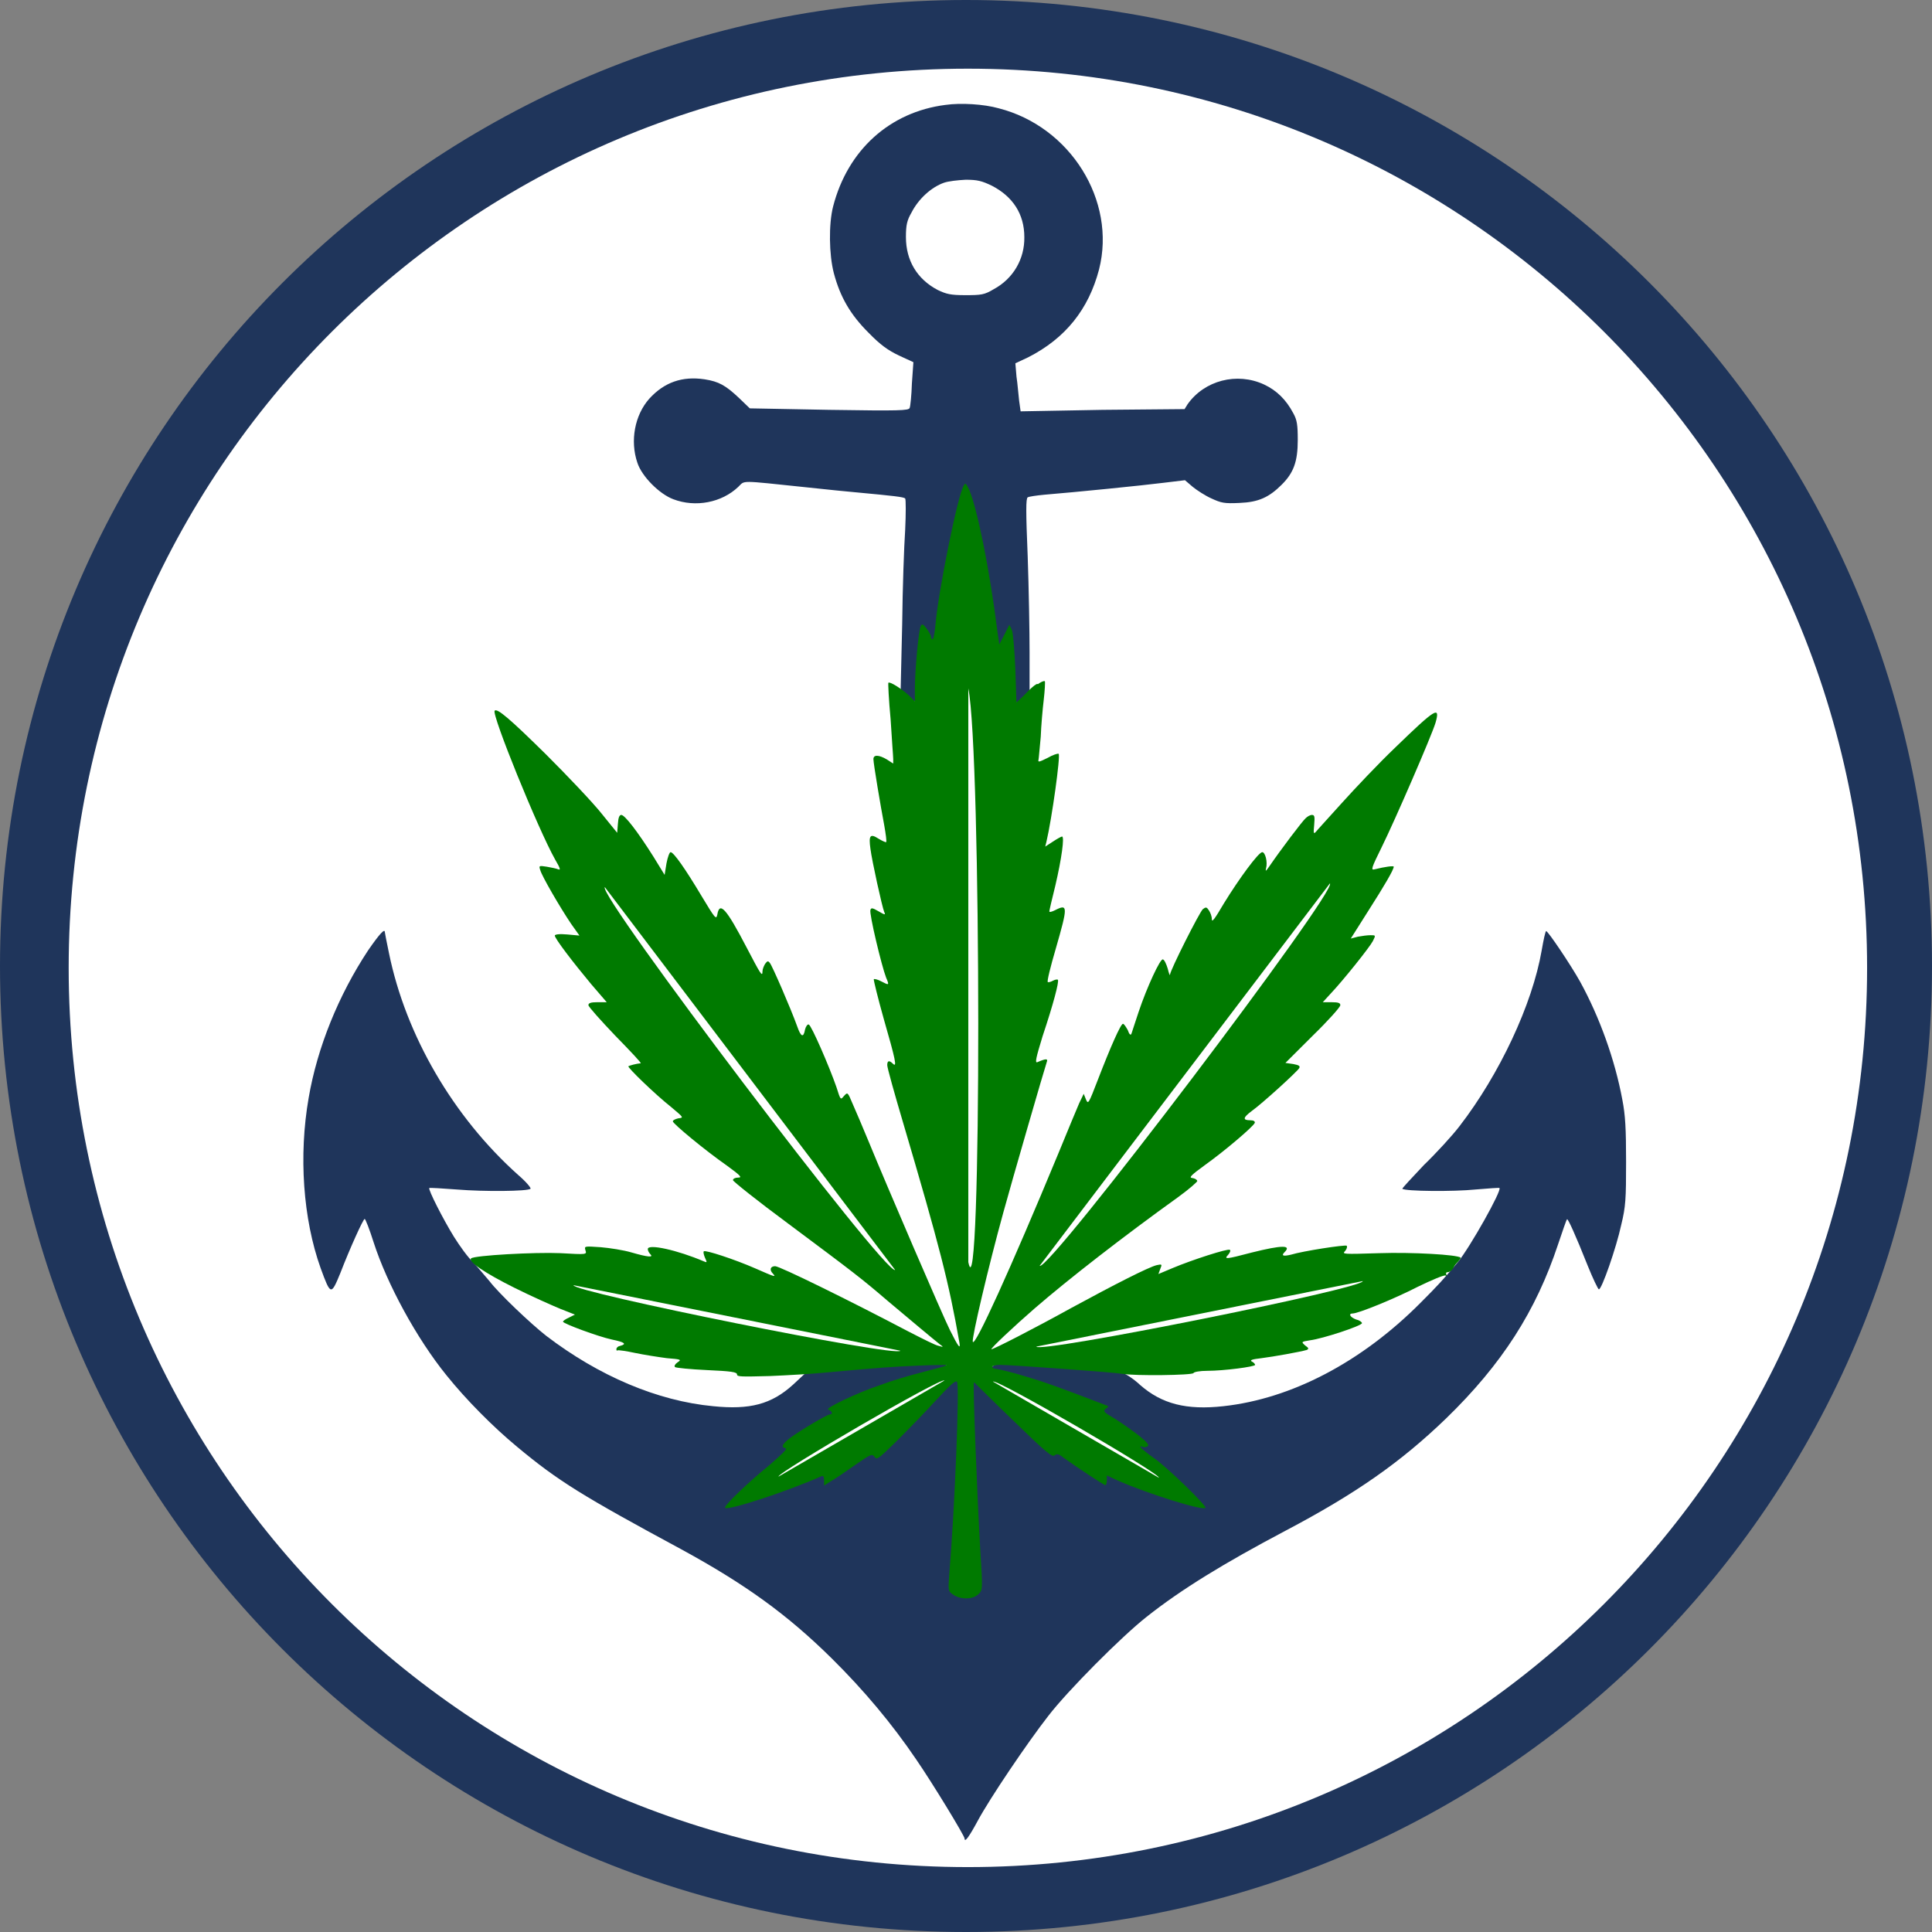
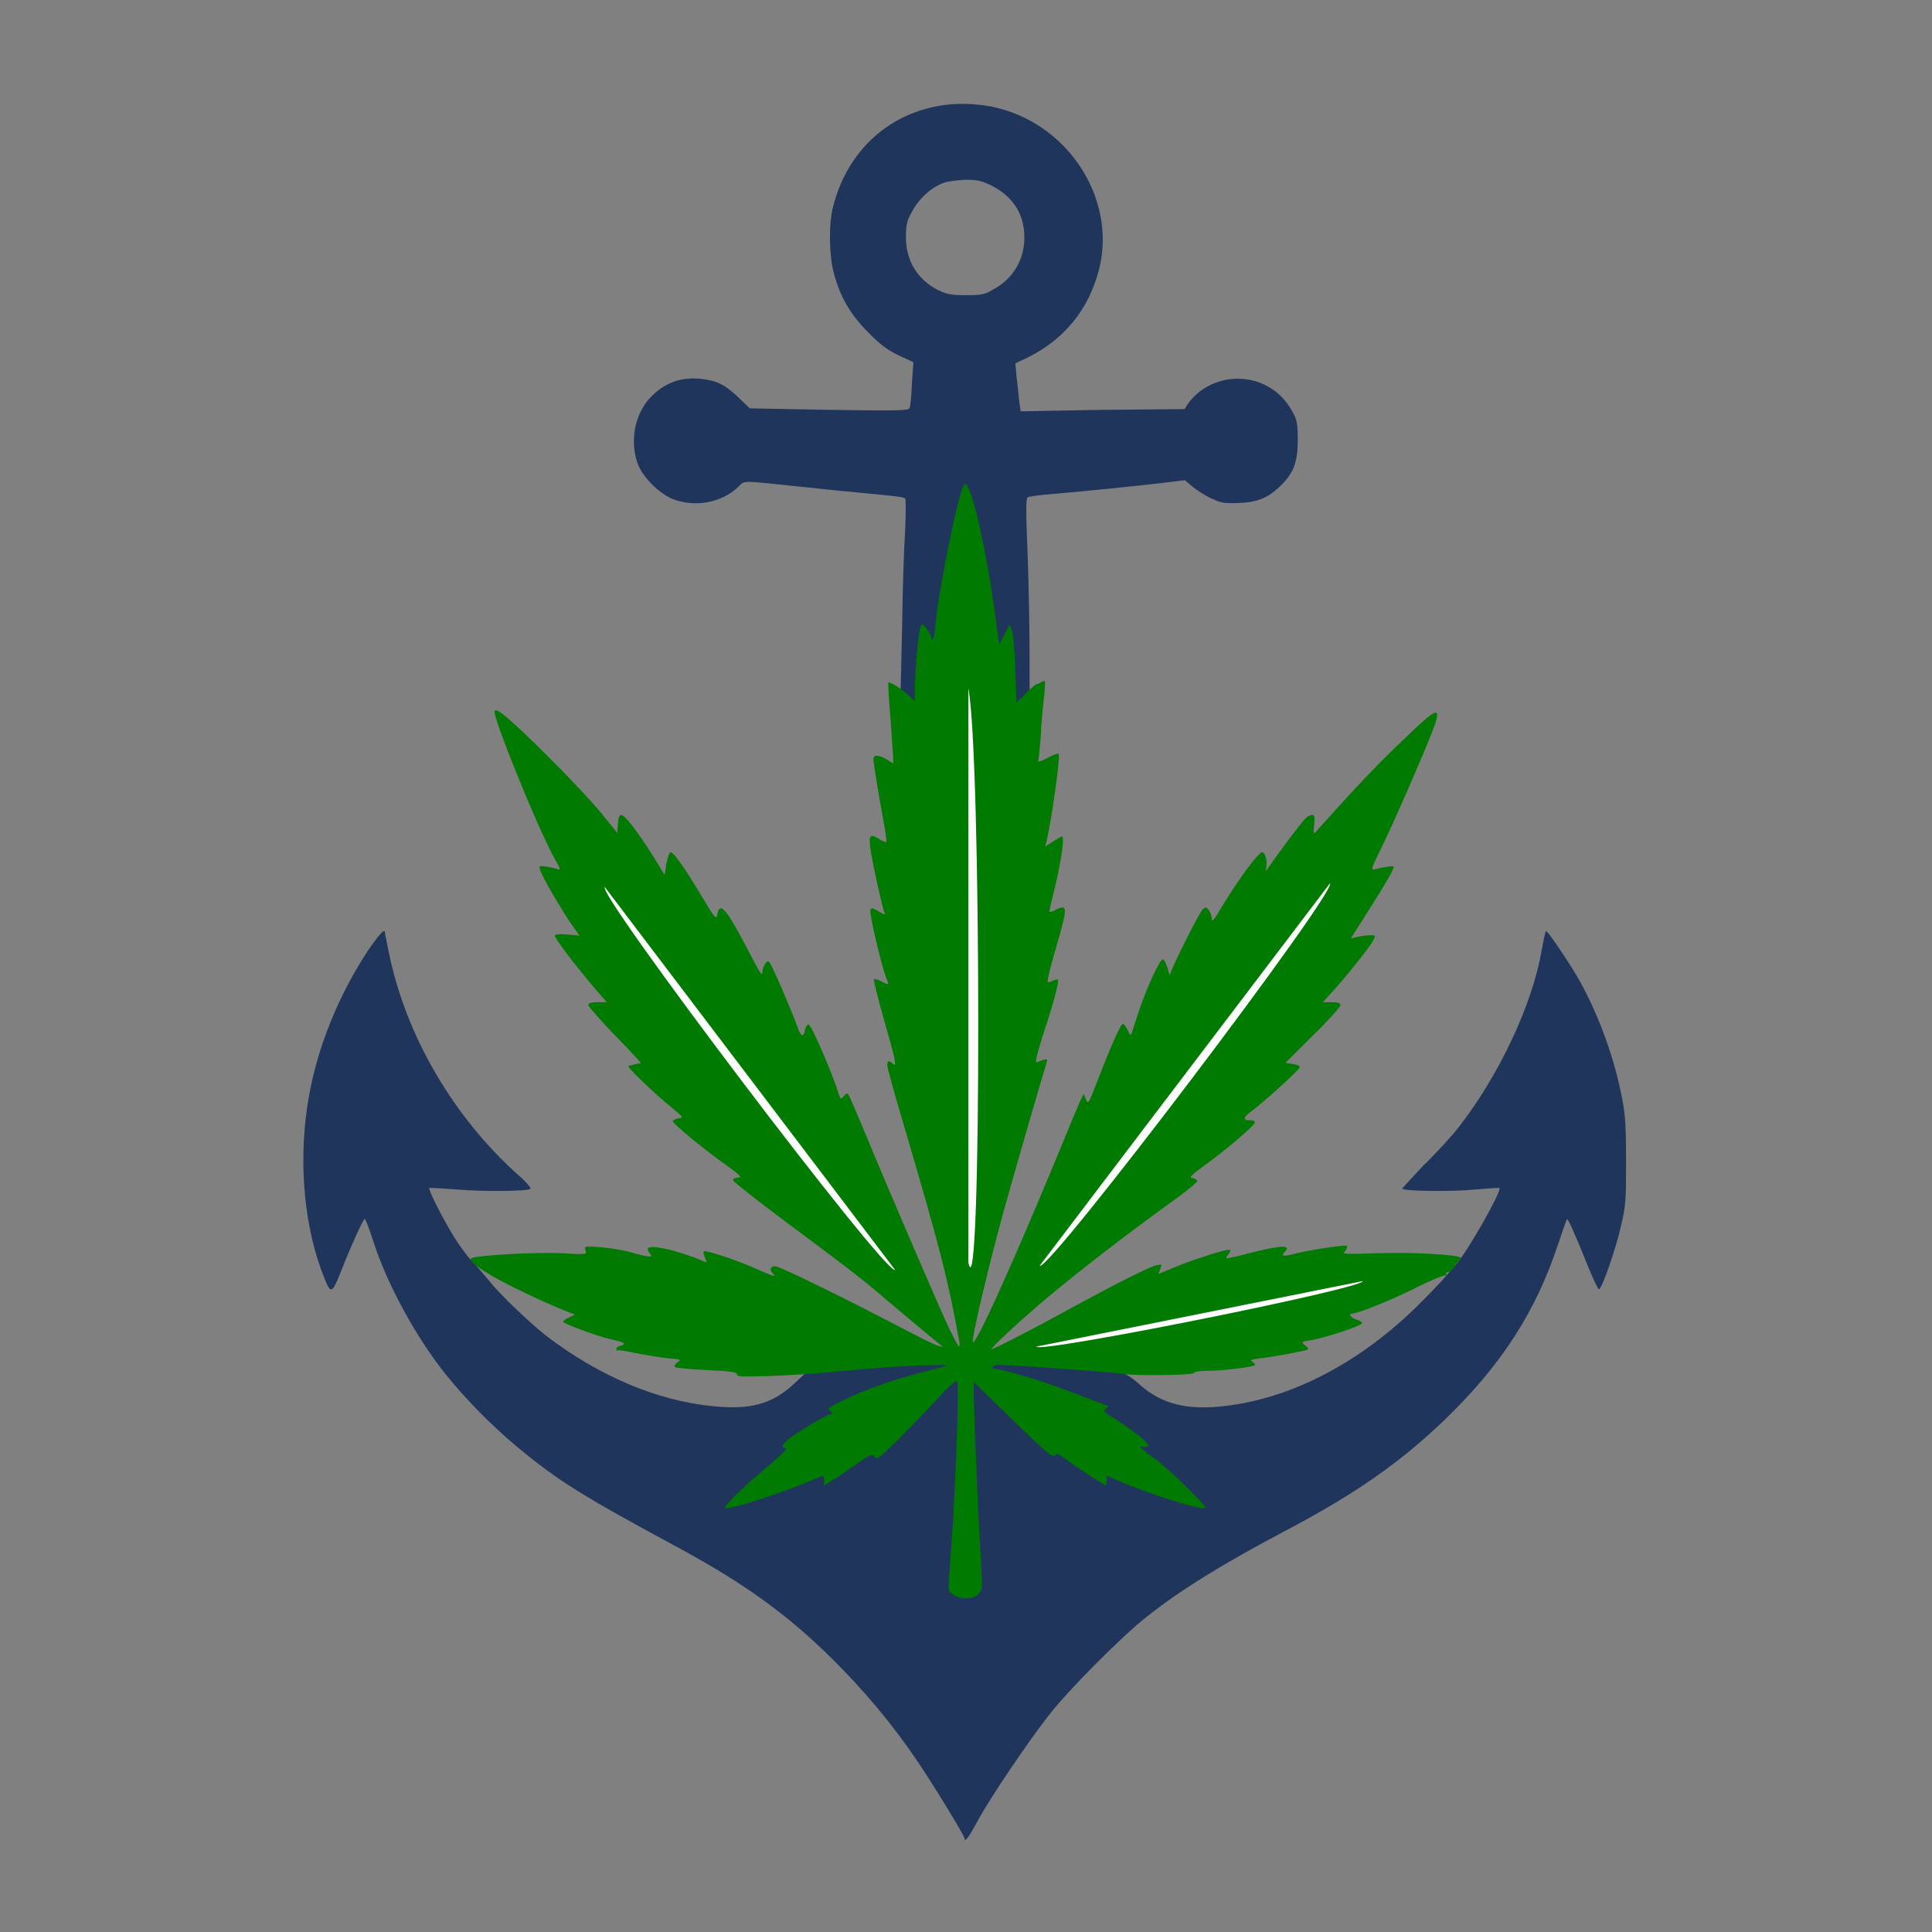
<svg xmlns="http://www.w3.org/2000/svg" xmlns:ns1="http://sodipodi.sourceforge.net/DTD/sodipodi-0.dtd" xmlns:ns2="http://www.inkscape.org/namespaces/inkscape" width="512" height="512" viewBox="0 0 512 512" version="1.1" id="svg2" ns1:docname="Hafengras-Logo-Schriftzug - ohne Wellen und Schrift.svg" xml:space="preserve" ns2:version="1.4.2 (ebf0e94, 2025-05-08)">
  <rect x="0" y="0" width="512" height="512" fill="#808080" stroke="none" />
  <defs id="defs2" />
  <ns1:namedview id="namedview2" pagecolor="#ffffff" bordercolor="#000000" borderopacity="0.25" ns2:showpageshadow="2" ns2:pageopacity="0.0" ns2:pagecheckerboard="0" ns2:deskcolor="#d1d1d1" ns2:zoom="1.9589843" ns2:cx="249.87438" ns2:cy="279.48156" ns2:window-width="1716" ns2:window-height="1321" ns2:window-x="-9" ns2:window-y="0" ns2:window-maximized="0" ns2:current-layer="layer3" showgrid="false" showguides="false">
    <ns2:grid id="grid12" units="px" originx="-26.588" originy="-54.359" spacingx="1" spacingy="1" empcolor="#0099e5" empopacity="0.302" color="#0099e5" opacity="0.149" empspacing="5" enabled="true" visible="false" />
  </ns1:namedview>
  <g ns2:groupmode="layer" id="layer1" ns2:label="Schrift" transform="translate(-26.588,-54.359)" />
  <g ns2:groupmode="layer" id="layer2" ns2:label="Layer 1" style="display:inline" transform="translate(-26.588,-54.359)">
    <g id="g3" transform="translate(26.588,54.359)" style="display:inline">
-       <path fill-rule="evenodd" class="a" d="M 256,512 C 114.4,512 0,397.6 0,256 0,114.4 114.4,0 256,0 397.6,0 512,114.4 512,256 512,397.6 397.6,512 256,512 Z" id="path1-9" style="display:inline;fill:#1f355b;fill-opacity:1" ns1:nodetypes="sssss" />
-       <path fill-rule="evenodd" class="b" d="M 256.5,494.8 C 124.7,494.8 18.2,388.3 18.2,256.5 18.2,124.7 124.7,18.2 256.5,18.2 c 131.8,0 238.3,106.5 238.3,238.3 0,131.8 -106.5,238.3 -238.3,238.3 z" id="path2-4" style="display:inline" ns1:nodetypes="sssss" />
-     </g>
+       </g>
  </g>
  <g ns2:groupmode="layer" id="layer5" ns2:label="Layer 4" transform="translate(-24.604,-76.842)" />
  <g ns2:groupmode="layer" id="layer3" ns2:label="Layer 2" transform="translate(-26.588,-54.359)">
    <g id="g4" transform="matrix(1.599,0,0,1.599,736.219,-100.324)">
      <path fill-rule="evenodd" class="a" d="m -287.09,114.122 c -9.224,1.172 -16.219,7.467 -18.634,16.847 -0.743,2.9 -0.681,7.96 0.124,11.046 1.052,3.949 2.724,6.85 5.757,9.873 1.981,2.036 3.219,2.9 5.014,3.764 l 2.414,1.111 -0.248,3.517 c -0.062,1.975 -0.248,3.764 -0.371,4.073 -0.186,0.432 -1.548,0.494 -13.372,0.309 l -13.124,-0.247 -1.795,-1.728 c -2.229,-2.098 -3.343,-2.715 -5.695,-3.085 -3.714,-0.555 -6.686,0.494 -9.162,3.209 -2.414,2.715 -3.219,6.973 -1.981,10.614 0.743,2.283 3.652,5.184 5.943,6.047 3.714,1.419 8.048,0.555 10.772,-2.036 1.176,-1.111 0,-1.111 11.267,0.062 3.343,0.37 7.181,0.741 8.543,0.864 5.943,0.555 7.614,0.741 7.862,0.987 0.124,0.185 0.124,2.53 0,5.184 -0.186,2.715 -0.433,9.688 -0.495,15.551 l -0.248,10.614 0.112,2.175 2.241,0.108 c 0,0 8.511,-7.597 16.839,0.185 l 1.598,-0.275 0.569,-1.823 v -6.233 c 0,-3.394 -0.124,-10.552 -0.31,-15.859 -0.31,-7.467 -0.31,-9.627 0,-9.812 0.186,-0.123 1.424,-0.309 2.724,-0.432 5.262,-0.432 16.343,-1.543 19.748,-1.975 l 3.591,-0.432 1.3,1.111 c 0.681,0.555 2.105,1.481 3.095,1.913 1.61,0.741 2.105,0.864 4.643,0.741 3.157,-0.123 4.891,-0.926 6.995,-3.024 1.981,-1.975 2.662,-3.826 2.662,-7.405 0,-2.53 -0.124,-3.332 -0.743,-4.443 -1.176,-2.222 -2.724,-3.764 -4.829,-4.752 -4.519,-2.098 -9.905,-0.679 -12.691,3.271 l -0.495,0.802 -13.619,0.123 -13.557,0.247 -0.248,-1.79 c -0.124,-0.987 -0.248,-2.777 -0.433,-3.949 l -0.186,-2.222 2.105,-0.987 c 6.191,-3.147 10.029,-7.96 11.762,-14.563 2.91,-11.416 -4.767,-23.696 -16.653,-26.72 -2.414,-0.679 -6.253,-0.926 -8.791,-0.555 z m -0.248,12.897 c -2.105,0.741 -4.21,2.653 -5.386,4.937 -0.743,1.296 -0.929,2.036 -0.929,4.073 0,3.888 1.857,6.973 5.262,8.763 1.424,0.679 2.105,0.864 4.581,0.864 2.662,0 3.157,-0.062 4.705,-0.987 3.219,-1.728 5.138,-4.998 5.076,-8.639 0,-3.826 -1.919,-6.726 -5.386,-8.516 -1.671,-0.802 -2.414,-0.987 -4.333,-0.987 -1.3,0.062 -2.91,0.247 -3.591,0.494 z m 10.012,195.49 c -0.743,0 -2.026,0.621 -2.026,0.744 0,0.185 -6.224,0.357 -7.553,-0.247 0.248,-0.185 -7.817,-1.169 -12.399,-0.737 -2.105,0.123 -5.697,0.577 -7.555,0.762 l -3.633,1.456 -1.857,1.728 c -3.591,3.271 -7.181,4.196 -13.248,3.579 -9.224,-0.864 -18.943,-4.998 -27.672,-11.663 -2.6,-2.036 -7.862,-7.035 -9.41,-9.071 -0.743,-0.864 -1.981,-2.345 -2.724,-3.147 -0.867,-0.802 -2.229,-2.715 -3.157,-4.196 -1.795,-2.9 -4.333,-7.899 -4.086,-8.084 0.062,-0.062 2.167,0.062 4.581,0.247 4.457,0.37 11.762,0.309 12.196,-0.123 0.124,-0.123 -0.743,-1.172 -2.043,-2.283 -10.772,-9.627 -18.634,-23.141 -21.42,-36.779 -0.371,-1.79 -0.681,-3.332 -0.681,-3.456 0,-0.679 -0.867,0.247 -2.786,3.024 v 2e-5 c -4.891,7.405 -8.419,16.106 -9.843,24.437 -1.671,9.565 -0.929,20.055 1.981,28.201 1.671,4.566 1.733,4.566 3.281,0.802 1.548,-4.011 3.776,-8.948 4.024,-8.948 0.124,0 0.805,1.728 1.486,3.888 2.229,6.911 7.119,15.921 12.072,22.03 3.219,4.011 7.676,8.516 11.7,11.848 6.81,5.677 10.834,8.146 27.177,16.97 10.648,5.801 17.643,10.861 25.01,18.142 5.324,5.266 9.967,10.82 13.929,16.661 2.724,3.949 8.048,12.712 8.048,13.144 0,0.741 0.722,-0.226 2.167,-2.9 1.981,-3.703 8.234,-12.959 11.7,-17.402 3.281,-4.258 12.134,-13.144 16.281,-16.415 5.757,-4.566 12.815,-8.886 23.091,-14.316 11.7,-6.171 19.067,-11.354 26.558,-18.574 9.286,-9.009 14.919,-17.834 18.572,-28.88 0.743,-2.16 1.362,-4.073 1.486,-4.135 0.124,-0.185 1.424,2.653 3.405,7.652 0.867,2.16 1.733,3.949 1.857,3.949 0.433,0.185 2.91,-6.911 3.714,-10.676 0.743,-3.024 0.805,-4.32 0.805,-10.429 0,-5.492 -0.124,-7.775 -0.619,-10.305 -1.238,-6.665 -3.776,-13.699 -6.995,-19.562 -1.548,-2.777 -5.324,-8.392 -5.633,-8.392 -0.124,0 -0.433,1.419 -0.743,3.209 -1.548,8.948 -6.995,20.549 -13.619,29.127 -1.176,1.543 -3.838,4.443 -5.943,6.479 -1.981,2.098 -3.591,3.826 -3.529,3.888 0.433,0.432 8.543,0.494 12.134,0.123 2.167,-0.185 3.9,-0.309 3.962,-0.247 0.433,0.37 -4.829,9.75 -6.934,12.342 -2.229,2.653 -3.219,3.764 -6.191,6.726 -9.781,9.812 -21.358,15.859 -32.625,17.093 -6.129,0.679 -10.215,-0.37 -13.805,-3.517 -1.114,-1.049 -2.664,-2.066 -3.345,-2.128" id="path3" style="display:inline;fill:#1f355b;fill-opacity:1;stroke-width:0.618" ns1:nodetypes="sccccccccccccccccccccccccccsccccccccssccccccccccccssccscsccccccsccccccccccccsccssscccsccccccsccccccccccsccsscccccccccc" />
      <path fill-rule="evenodd" class="c" d="m -284.057,177.188 c -0.991,1.481 -4.272,17.772 -4.705,23.141 -0.124,1.296 -0.31,2.345 -0.495,2.345 -0.124,0 -0.248,-0.185 -0.248,-0.432 0,-0.247 -0.371,-0.864 -0.743,-1.358 -0.495,-0.679 -0.743,-0.802 -0.929,-0.432 -0.371,0.555 -0.991,7.467 -0.991,10.367 v 2.16 l -1.052,-1.049 c -1.176,-1.049 -3.095,-2.283 -3.343,-2.036 -0.062,0.062 0.062,2.777 0.371,6.047 0.186,3.209 0.433,6.171 0.433,6.603 v 0.741 l -1.052,-0.679 c -1.362,-0.802 -2.229,-0.802 -2.229,-0.062 0,0.741 1.176,7.714 1.795,10.984 0.248,1.419 0.433,2.715 0.31,2.777 -0.062,0.062 -0.619,-0.185 -1.238,-0.555 -1.424,-0.926 -1.671,-0.555 -1.362,1.666 0.248,1.975 1.919,9.565 2.291,10.491 0.248,0.494 0.124,0.494 -0.929,-0.123 -1.052,-0.617 -1.238,-0.617 -1.362,-0.247 -0.248,0.555 1.857,9.318 2.6,11.231 0.557,1.296 0.495,1.296 -0.805,0.617 -0.557,-0.309 -1.114,-0.432 -1.238,-0.37 -0.062,0.123 0.681,3.147 1.671,6.665 1.919,6.665 2.229,8.084 1.486,7.343 -0.619,-0.617 -0.929,-0.494 -0.929,0.247 0,0.432 1.176,4.628 2.6,9.441 6.067,20.549 7.614,26.597 9.348,36.47 0.248,1.358 -0.186,0.741 -1.548,-1.975 -1.238,-2.468 -10.524,-24.066 -13.434,-31.163 -0.991,-2.407 -2.229,-5.307 -2.724,-6.418 -0.805,-1.913 -0.805,-1.913 -1.424,-1.234 -0.557,0.679 -0.557,0.679 -1.238,-1.481 -1.176,-3.394 -4.148,-10.244 -4.581,-10.367 -0.186,-0.123 -0.495,0.309 -0.619,0.802 -0.248,1.419 -0.681,1.296 -1.3,-0.494 -1.114,-3.085 -4.148,-10.059 -4.519,-10.491 -0.31,-0.432 -0.433,-0.37 -0.805,0.123 -0.186,0.309 -0.433,0.864 -0.433,1.234 0,1.049 -0.371,0.37 -2.6,-3.888 -3.405,-6.541 -4.519,-7.775 -4.891,-5.492 -0.186,0.864 -0.371,0.617 -2.6,-3.085 -2.724,-4.566 -4.643,-7.282 -5.138,-7.282 -0.186,0 -0.495,0.864 -0.681,1.851 l -0.31,1.913 -1.857,-3.024 c -2.724,-4.32 -4.767,-6.911 -5.324,-6.911 -0.31,0 -0.495,0.432 -0.557,1.419 l -0.124,1.543 -2.6,-3.209 c -1.424,-1.79 -5.572,-6.171 -9.162,-9.75 -6.005,-5.924 -8.11,-7.714 -8.543,-7.282 -0.557,0.555 7.181,19.623 10.029,24.684 0.867,1.481 0.929,1.79 0.495,1.604 -0.31,-0.123 -1.176,-0.309 -1.919,-0.432 -1.238,-0.185 -1.3,-0.185 -1.052,0.555 0.248,0.987 3.343,6.294 5.138,8.948 l 1.362,1.913 -2.043,-0.185 c -1.3,-0.123 -2.043,0 -2.043,0.185 0,0.494 2.972,4.381 6.005,8.022 l 2.6,3.024 h -1.548 c -1.052,0 -1.486,0.123 -1.486,0.494 0,0.247 2.043,2.53 4.457,5.06 2.476,2.53 4.395,4.566 4.21,4.566 -0.743,0.062 -1.857,0.37 -2.043,0.494 -0.186,0.185 4.395,4.628 7.119,6.788 2.043,1.728 2.105,1.728 1.114,1.851 -0.495,0.123 -0.867,0.309 -0.867,0.494 0,0.37 5.262,4.752 8.976,7.343 2.291,1.666 2.538,1.975 1.857,1.975 -0.495,0 -0.867,0.185 -0.867,0.432 0,0.185 4.086,3.456 9.1,7.158 11.081,8.269 12.134,9.071 16.529,12.835 3.529,2.962 7.491,6.294 8.667,7.22 0.619,0.432 0.619,0.494 -0.186,0.247 -0.495,-0.062 -2.662,-1.172 -4.953,-2.345 -10.091,-5.307 -21.42,-10.861 -22.163,-10.861 -0.805,0 -0.991,0.617 -0.371,1.234 0.619,0.679 0.186,0.494 -2.91,-0.864 -3.529,-1.543 -8.295,-3.085 -8.543,-2.839 -0.124,0.123 0,0.617 0.186,1.049 0.371,0.802 0.371,0.864 -0.186,0.617 -4.333,-1.851 -9.286,-2.962 -9.286,-2.036 0,0.247 0.186,0.617 0.433,0.864 0.557,0.555 -0.371,0.494 -3.157,-0.309 -1.238,-0.37 -3.591,-0.741 -5.076,-0.864 -2.724,-0.185 -2.724,-0.185 -2.538,0.494 0.248,0.741 0.248,0.741 -4.148,0.494 -4.272,-0.185 -14.238,0.37 -14.796,0.864 -0.557,0.494 2.229,2.407 7.181,4.875 2.848,1.419 6.314,2.962 7.676,3.517 l 2.352,0.926 -0.991,0.494 c -0.557,0.247 -0.991,0.555 -0.991,0.679 0,0.309 5.819,2.468 8.11,2.962 2.105,0.432 2.538,0.741 1.362,1.049 -0.371,0.062 -0.619,0.309 -0.619,0.555 0,0.185 0.062,0.309 0.186,0.185 0.186,-0.062 1.486,0.123 2.91,0.432 1.486,0.309 3.838,0.679 5.262,0.864 2.352,0.185 2.476,0.247 1.795,0.679 -0.433,0.309 -0.619,0.617 -0.433,0.802 0.124,0.123 2.538,0.37 5.262,0.494 4.024,0.185 5.014,0.309 5.014,0.741 0,0.37 0.743,0.37 5.448,0.247 3.033,-0.123 7.057,-0.37 8.976,-0.555 9.472,-0.864 11.267,-0.987 15.662,-1.172 2.662,-0.123 4.767,-0.123 4.643,-0.062 -0.124,0.123 -1.919,0.617 -4.086,1.172 -2.229,0.555 -5.262,1.481 -6.872,2.098 -4.086,1.358 -9.348,3.949 -8.667,4.073 0.619,0.185 0.867,0.802 0.31,0.802 -0.495,0 -5.138,2.777 -6.686,3.949 -1.3,1.049 -1.486,1.481 -0.681,1.666 0.371,0.062 -0.619,0.987 -2.662,2.777 -3.591,2.9 -7.614,6.788 -7.367,7.097 0.557,0.494 10.772,-2.9 15.972,-5.245 0.289,-0.123 0.433,0.103 0.433,0.679 v 0.864 l 1.176,-0.741 c 0.681,-0.37 2.476,-1.604 3.962,-2.653 2.6,-1.79 2.786,-1.913 3.219,-1.358 0.371,0.555 0.619,0.37 3.467,-2.407 1.671,-1.666 4.643,-4.69 6.5,-6.726 2.662,-2.9 3.529,-3.641 3.714,-3.271 0.433,0.679 -0.371,20.981 -1.3,32.027 -0.186,2.653 -0.186,2.653 0.743,3.271 1.238,0.802 3.219,0.741 4.086,-0.123 0.743,-0.679 0.743,-0.741 0.31,-7.528 -0.495,-8.516 -1.238,-27.275 -1.052,-27.522 0.062,-0.062 0.186,0 0.31,0.185 0.186,0.185 3.033,3.024 6.438,6.294 5.138,4.998 6.253,5.924 6.624,5.554 0.433,-0.309 0.681,-0.247 1.548,0.432 2.229,1.604 6.624,4.505 6.872,4.505 0.124,0 0.248,-0.37 0.248,-0.802 v -0.802 l 1.857,0.864 c 5.076,2.222 13.991,4.998 14.486,4.505 0.248,-0.309 -6.253,-6.665 -8.481,-8.207 -1.238,-0.864 -2.229,-1.728 -2.291,-1.851 0,-0.185 0.124,-0.185 0.31,-0.062 0.186,0.123 0.557,0.062 0.867,-0.062 0.31,-0.247 0,-0.617 -1.424,-1.79 -1.052,-0.802 -2.848,-2.098 -3.962,-2.777 -1.857,-1.111 -2.043,-1.234 -1.548,-1.666 0.557,-0.37 0.557,-0.432 -0.186,-0.679 -7.553,-2.9 -9.967,-3.764 -13.31,-4.752 -2.229,-0.679 -4.333,-1.172 -4.705,-1.172 -0.31,0 -0.619,-0.185 -0.619,-0.37 0,-0.123 0.557,-0.309 1.3,-0.309 1.733,0 18.881,1.234 20.243,1.481 2.043,0.37 11.7,0.247 11.824,-0.123 0.062,-0.185 1.052,-0.37 2.291,-0.37 2.724,0 7.924,-0.679 7.924,-0.987 0,-0.123 -0.248,-0.432 -0.557,-0.555 -0.371,-0.247 0.062,-0.37 1.61,-0.555 1.981,-0.247 6.438,-1.049 7.491,-1.358 0.371,-0.185 0.371,-0.309 -0.248,-0.741 -0.681,-0.617 -0.681,-0.617 0.805,-0.864 2.043,-0.247 8.605,-2.407 8.605,-2.839 0,-0.185 -0.433,-0.494 -0.991,-0.617 -0.991,-0.37 -1.3,-0.987 -0.557,-0.987 0.929,0 6.872,-2.407 10.834,-4.443 2.291,-1.111 4.333,-1.975 4.581,-1.851 0.186,0.123 0.248,0.062 0.124,-0.123 -0.124,-0.247 -0.062,-0.432 0.248,-0.432 0.248,0 0.681,-0.309 0.867,-0.617 0.124,-0.37 0.557,-0.864 0.867,-1.172 0.248,-0.309 0.433,-0.555 0.371,-0.617 -0.495,-0.494 -8.048,-0.926 -13.496,-0.741 -6.005,0.185 -6.191,0.185 -5.633,-0.37 0.31,-0.37 0.371,-0.741 0.248,-0.864 -0.31,-0.185 -7.181,0.864 -9.224,1.481 -1.3,0.309 -1.671,0.185 -1.052,-0.432 1.176,-1.172 -0.433,-1.172 -5.386,0.062 -4.457,1.172 -4.705,1.172 -3.962,0.37 0.31,-0.37 0.433,-0.741 0.248,-0.802 -0.31,-0.247 -6.253,1.666 -9.472,3.024 l -2.352,0.987 0.31,-0.864 c 0.31,-0.741 0.31,-0.802 -0.557,-0.617 -1.362,0.309 -7.243,3.332 -14.177,7.097 -6.129,3.394 -12.877,6.85 -13.248,6.85 -0.31,0 3.838,-3.888 7.181,-6.788 5.633,-4.875 14.858,-12.033 23.71,-18.389 1.795,-1.296 3.281,-2.592 3.219,-2.715 -0.062,-0.247 -0.433,-0.432 -0.867,-0.494 -0.557,-0.062 -0.124,-0.494 2.167,-2.16 3.281,-2.345 7.986,-6.356 8.234,-6.973 0.062,-0.247 -0.186,-0.432 -0.743,-0.432 -1.3,0 -1.238,-0.432 0.248,-1.543 1.733,-1.234 7.491,-6.479 7.862,-7.097 0.186,-0.37 -0.062,-0.494 -0.991,-0.679 l -1.3,-0.185 4.519,-4.505 c 2.538,-2.468 4.581,-4.752 4.581,-5.06 0,-0.37 -0.31,-0.494 -1.424,-0.494 h -1.486 l 1.3,-1.419 c 2.105,-2.222 6.438,-7.652 6.995,-8.701 0.495,-0.987 0.495,-0.987 -0.371,-0.987 -0.557,0 -1.424,0.123 -2.105,0.247 l -1.176,0.309 2.848,-4.505 c 2.724,-4.258 4.272,-6.911 4.272,-7.405 0,-0.185 -1.424,0 -3.157,0.432 -0.681,0.185 -0.557,-0.185 1.176,-3.703 2.167,-4.381 8.295,-18.513 8.915,-20.611 0.805,-2.839 0,-2.345 -6.624,4.073 -2.786,2.653 -6.748,6.85 -8.915,9.256 -2.167,2.407 -4.148,4.566 -4.333,4.813 -0.371,0.37 -0.371,0.123 -0.248,-1.172 0.124,-1.419 0.062,-1.666 -0.371,-1.666 -0.31,0 -0.743,0.247 -1.052,0.555 -0.557,0.494 -4.148,5.245 -6.005,7.96 -0.557,0.802 -0.681,0.926 -0.557,0.37 0.31,-1.049 -0.124,-2.715 -0.619,-2.715 -0.619,0 -3.838,4.381 -6.376,8.516 -1.486,2.53 -1.981,3.209 -1.981,2.592 0,-0.494 -0.248,-1.111 -0.495,-1.481 -0.371,-0.555 -0.495,-0.555 -0.991,-0.185 -0.557,0.494 -5.386,10.059 -5.448,10.861 0,0.247 -0.186,-0.185 -0.371,-0.987 -0.248,-0.802 -0.557,-1.481 -0.805,-1.543 -0.433,-0.185 -2.662,4.628 -4.024,8.701 -0.557,1.728 -1.114,3.332 -1.176,3.579 -0.124,0.37 -0.371,0.185 -0.619,-0.555 -0.31,-0.555 -0.619,-1.049 -0.805,-1.049 -0.371,0 -2.105,3.949 -4.148,9.256 -1.548,4.011 -1.61,4.135 -1.981,3.271 l -0.371,-0.926 -0.743,1.543 c -0.371,0.864 -1.919,4.566 -3.405,8.207 -8.048,19.438 -13.929,32.335 -14.238,31.348 -0.186,-0.617 2.538,-12.28 5.076,-21.475 1.362,-4.998 6.872,-24.005 7.181,-24.869 0.248,-0.617 -0.124,-0.617 -1.548,0 -0.433,0.185 -0.248,-0.679 0.867,-4.32 1.795,-5.369 2.724,-8.948 2.538,-9.318 -0.062,-0.123 -0.433,-0.062 -0.805,0.123 -0.31,0.185 -0.743,0.309 -0.867,0.247 -0.186,-0.062 0.433,-2.53 1.3,-5.492 2.043,-7.097 2.043,-7.528 -0.124,-6.418 -0.495,0.247 -0.929,0.37 -0.929,0.185 0,-0.123 0.433,-2.036 0.991,-4.258 1.052,-4.505 1.548,-8.146 1.114,-8.146 -0.124,0 -0.805,0.37 -1.548,0.864 l -1.238,0.802 0.186,-0.741 c 0.929,-3.949 2.352,-14.255 2.043,-14.625 -0.124,-0.123 -0.991,0.185 -1.857,0.679 -1.362,0.679 -1.61,0.741 -1.486,0.309 0.062,-0.309 0.186,-1.975 0.371,-3.826 0.062,-1.79 0.31,-4.566 0.495,-6.109 0.186,-1.604 0.248,-2.962 0.186,-3.085 -0.124,-0.123 -0.681,0.123 -1.176,0.494 0,0 -0.002,-0.571 -2.414,1.975 l -1.114,1.049 -0.186,-5.492 c -0.124,-3.024 -0.371,-5.924 -0.557,-6.479 l -0.433,-0.926 -0.805,1.604 -0.867,1.666 -0.31,-2.16 c -1.3,-10.305 -3.281,-20.055 -4.643,-23.388 -0.557,-1.172 -0.681,-1.296 -0.929,-0.802 z" id="path4" style="display:inline;fill:#007a00;fill-opacity:1;stroke-width:0.618" ns1:nodetypes="ccssccsccscsccscccccscccccssccscccccccccscccscccsccccscccccccsccsscccccscsscccccsccsccssccccsscccsccsccccscscccccccscccccsccccccccccccccccsscccccsccccccssssssscccccscscccsccsccccsccccccccsccccccscccccsscccscccsccccsccscccscsscccccccsccccccccccsccccscscccccccccsccccccccccc" />
      <path fill-rule="evenodd" class="b" d="m -271.49,306.53 c 1.548,0.987 49.587,-62.449 48.101,-63.375 z" id="path5" style="display:inline;stroke-width:0.618" />
      <path fill-rule="evenodd" class="b" d="m -295.448,307.209 c -1.548,0.926 -49.587,-62.511 -48.101,-63.437 z" id="path6" style="display:inline;stroke-width:0.618" />
      <path fill-rule="evenodd" class="b" d="m -272.047,319.921 c 0.371,1.172 54.478,-9.688 54.106,-10.861 z" id="path7" style="display:inline;stroke-width:0.618" />
-       <path fill-rule="evenodd" class="b" d="m -294.581,320.6 c -0.371,1.172 -54.478,-9.75 -54.168,-10.861 z" id="path8" style="display:inline;stroke-width:0.618" />
-       <path fill-rule="evenodd" class="b" d="m -279.228,325.721 c 0.433,-0.617 27.92,15.366 27.486,15.921 z" id="path9" style="display:inline;stroke-width:0.618" />
-       <path fill-rule="evenodd" class="b" d="m -287.276,325.536 c -0.433,-0.617 -27.858,15.366 -27.486,15.921 z" id="path10" style="display:inline;stroke-width:0.618" />
      <path fill-rule="evenodd" class="b" d="m -283.314,305.913 c 2.229,10.737 2.167,-84.541 0,-95.093 z" id="path11" style="display:inline;stroke-width:0.618" />
    </g>
  </g>
  <style id="style1">.a{fill:#043248}.b{fill:#fff}.c{fill:#5dc113}</style>
  <g ns2:groupmode="layer" id="layer4" ns2:label="Layer 3" transform="translate(-26.588,-54.359)" />
</svg>